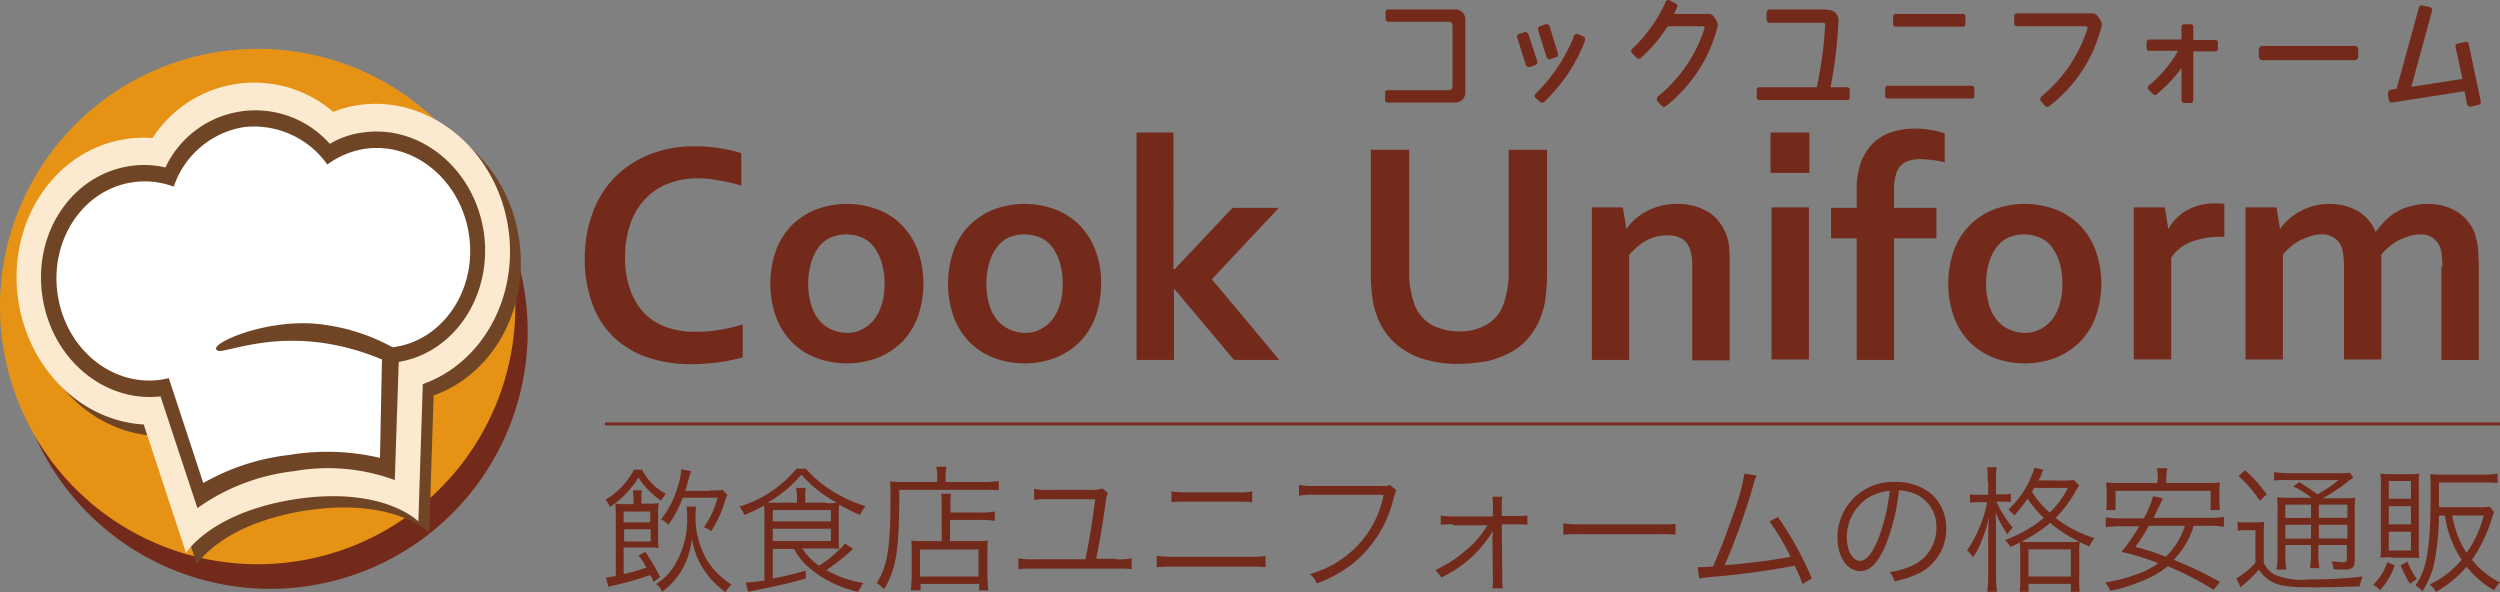
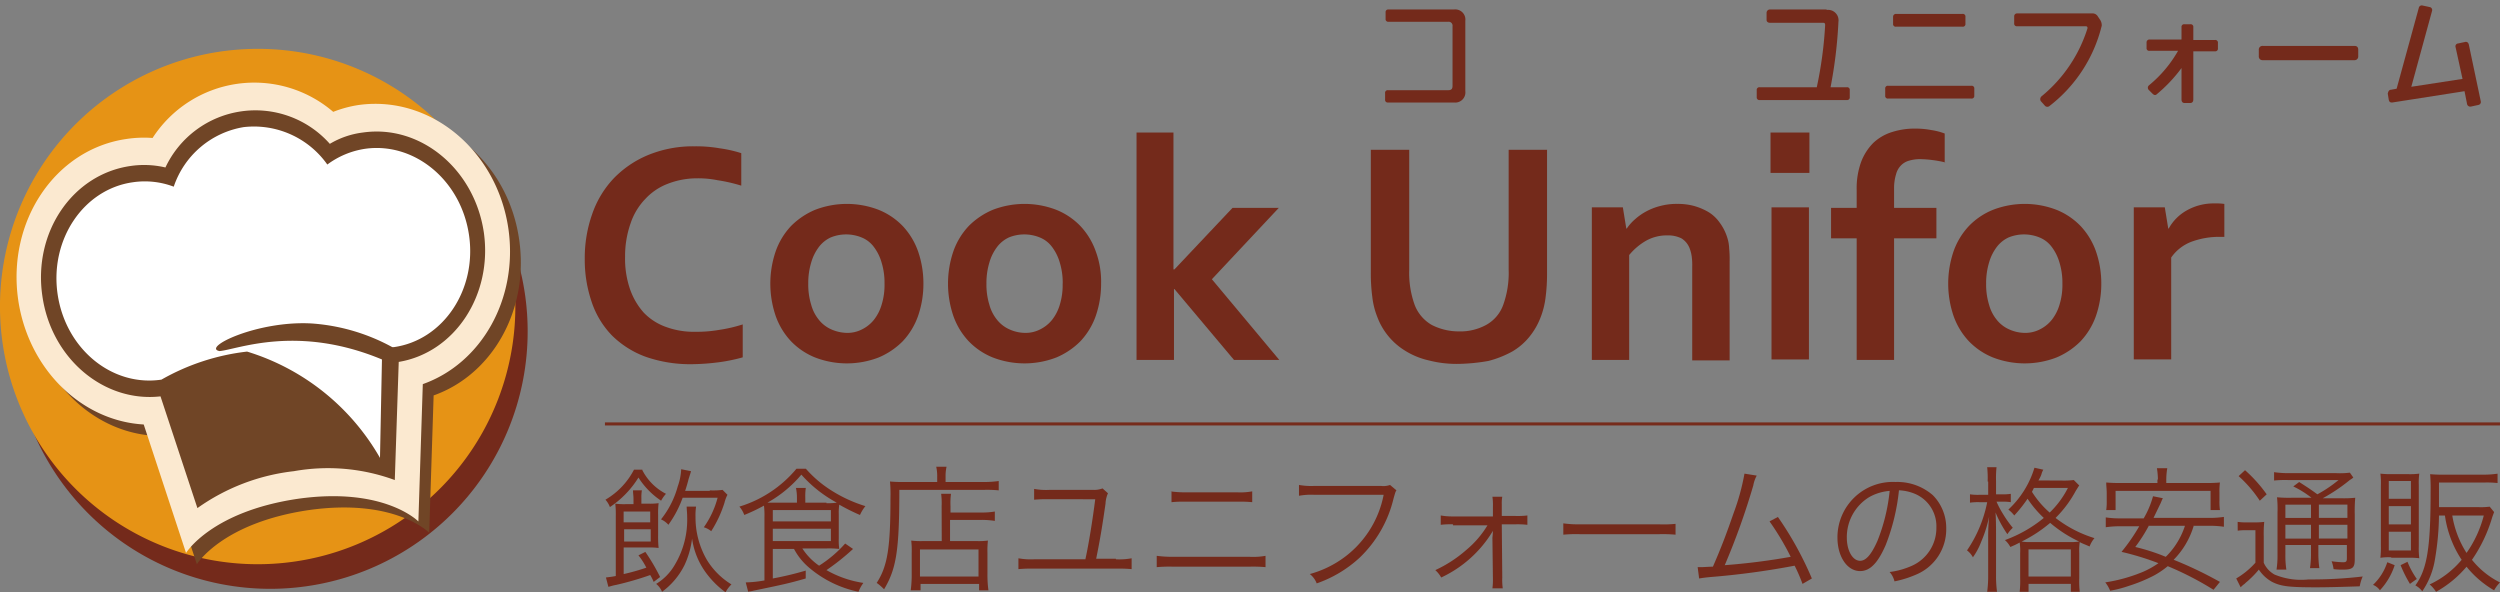
<svg xmlns="http://www.w3.org/2000/svg" width="205" height="48.566" viewBox="0 0 205 48.566">
  <rect x="0" y="0" width="205" height="48.566" fill="#808080" stroke="none" />
  <g id="Group_1467" data-name="Group 1467" transform="translate(0 0.025)">
    <g id="Group_1466" data-name="Group 1466" transform="translate(0 -0.025)">
      <path id="Path_2841" data-name="Path 2841" d="M44.819,36.109A21.109,21.109,0,1,1,23.709,15,21.1,21.1,0,0,1,44.819,36.109Z" transform="translate(-1.551 -8.935)" fill="#742a1b" />
      <path id="Path_2842" data-name="Path 2842" d="M42.259,31.009A21.13,21.13,0,1,1,21.109,9.9,21.1,21.1,0,0,1,42.259,31.009Z" transform="translate(0 -5.894)" fill="#e69315" />
      <g id="Group_1460" data-name="Group 1460" transform="translate(47.95 10.545)">
        <path id="Path_2843" data-name="Path 2843" d="M128,32.324a6.575,6.575,0,0,0-2.381.444,4.879,4.879,0,0,0-1.857,1.251,5.289,5.289,0,0,0-1.211,2.018,8.081,8.081,0,0,0-.444,2.7,7.7,7.7,0,0,0,.4,2.664,5.707,5.707,0,0,0,1.13,1.937,4.709,4.709,0,0,0,1.816,1.171,6.632,6.632,0,0,0,2.422.4,10.9,10.9,0,0,0,1.978-.161,11.919,11.919,0,0,0,1.9-.444v2.7a13.681,13.681,0,0,1-1.937.4,18.417,18.417,0,0,1-2.18.161,11.081,11.081,0,0,1-3.834-.605A7.666,7.666,0,0,1,121.02,45.2a7.252,7.252,0,0,1-1.655-2.745,10.677,10.677,0,0,1-.565-3.512,10.788,10.788,0,0,1,.605-3.673,8.086,8.086,0,0,1,1.736-2.906,8.376,8.376,0,0,1,2.825-1.937A9.693,9.693,0,0,1,127.8,29.7a11.2,11.2,0,0,1,2.058.161,10.476,10.476,0,0,1,1.776.4v2.664a13.166,13.166,0,0,0-1.937-.444A8.041,8.041,0,0,0,128,32.324Z" transform="translate(-118.8 -28.247)" fill="#742a1b" />
        <path id="Path_2844" data-name="Path 2844" d="M169.053,47.939a8.014,8.014,0,0,1-.444,2.664,5.872,5.872,0,0,1-1.251,2.058,6.1,6.1,0,0,1-1.978,1.332,7.238,7.238,0,0,1-5.207,0,5.7,5.7,0,0,1-1.978-1.332,5.872,5.872,0,0,1-1.251-2.058,8.214,8.214,0,0,1,0-5.328,5.872,5.872,0,0,1,1.251-2.058,6.1,6.1,0,0,1,1.978-1.332,7.238,7.238,0,0,1,5.207,0,5.7,5.7,0,0,1,1.978,1.332,5.873,5.873,0,0,1,1.251,2.058A8.015,8.015,0,0,1,169.053,47.939Zm-3.189,0a5.633,5.633,0,0,0-.242-1.736,3.876,3.876,0,0,0-.646-1.292,2.332,2.332,0,0,0-1.009-.767,3.353,3.353,0,0,0-2.5,0,2.56,2.56,0,0,0-.969.767,3.876,3.876,0,0,0-.646,1.292,5.818,5.818,0,0,0-.242,1.736,5.633,5.633,0,0,0,.242,1.736,3.325,3.325,0,0,0,.646,1.251,2.691,2.691,0,0,0,1.009.767,3.328,3.328,0,0,0,1.251.283,2.6,2.6,0,0,0,1.251-.283,2.912,2.912,0,0,0,.969-.767,3.664,3.664,0,0,0,.646-1.251A5.455,5.455,0,0,0,165.864,47.939Z" transform="translate(-141.283 -35.225)" fill="#742a1b" />
        <path id="Path_2845" data-name="Path 2845" d="M205.153,47.939a8.015,8.015,0,0,1-.444,2.664,5.872,5.872,0,0,1-1.251,2.058,6.1,6.1,0,0,1-1.978,1.332,7.238,7.238,0,0,1-5.207,0,5.7,5.7,0,0,1-1.978-1.332,5.872,5.872,0,0,1-1.251-2.058,8.213,8.213,0,0,1,0-5.328,5.872,5.872,0,0,1,1.251-2.058,6.1,6.1,0,0,1,1.978-1.332,7.238,7.238,0,0,1,5.207,0,5.7,5.7,0,0,1,1.978,1.332,5.872,5.872,0,0,1,1.251,2.058A7.105,7.105,0,0,1,205.153,47.939Zm-3.148,0a5.633,5.633,0,0,0-.242-1.736,3.877,3.877,0,0,0-.646-1.292,2.332,2.332,0,0,0-1.009-.767,3.353,3.353,0,0,0-2.5,0,2.56,2.56,0,0,0-.969.767,3.876,3.876,0,0,0-.646,1.292,5.819,5.819,0,0,0-.242,1.736,5.633,5.633,0,0,0,.242,1.736,3.325,3.325,0,0,0,.646,1.251,2.691,2.691,0,0,0,1.009.767,3.16,3.16,0,0,0,1.251.283,2.6,2.6,0,0,0,1.251-.283,2.912,2.912,0,0,0,.969-.767,3.665,3.665,0,0,0,.646-1.251A5.455,5.455,0,0,0,202,47.939Z" transform="translate(-162.813 -35.225)" fill="#742a1b" />
        <path id="Path_2846" data-name="Path 2846" d="M230.8,26.9h3.068V38.121h.081l4.763-5.045h3.794l-5.489,5.853,5.53,6.619h-3.713l-4.884-5.812h-.04v5.812H230.84V26.9Z" transform="translate(-185.594 -26.577)" fill="#742a1b" />
        <path id="Path_2847" data-name="Path 2847" d="M285.684,47.958a9.067,9.067,0,0,1-2.422-.283,6.223,6.223,0,0,1-1.9-.767,5.5,5.5,0,0,1-2.341-2.825,6.3,6.3,0,0,1-.4-1.614,14.433,14.433,0,0,1-.121-1.978V30.4h3.148v9.848a7.748,7.748,0,0,0,.444,2.866,3.222,3.222,0,0,0,1.413,1.655,4.869,4.869,0,0,0,2.22.525,4.406,4.406,0,0,0,2.22-.525,3.051,3.051,0,0,0,1.413-1.655,7.747,7.747,0,0,0,.444-2.866V30.4h3.148V40.531a14.865,14.865,0,0,1-.121,1.978,6.759,6.759,0,0,1-.4,1.614,5.809,5.809,0,0,1-.928,1.614,5.112,5.112,0,0,1-1.413,1.211,8.433,8.433,0,0,1-1.937.767A15.423,15.423,0,0,1,285.684,47.958Z" transform="translate(-214.042 -28.664)" fill="#742a1b" />
        <path id="Path_2848" data-name="Path 2848" d="M326.225,43.418h.04a3.917,3.917,0,0,1,.686-.767,4.789,4.789,0,0,1,.928-.646,5.033,5.033,0,0,1,1.17-.444,5.116,5.116,0,0,1,1.372-.161,5.014,5.014,0,0,1,1.332.161,5.088,5.088,0,0,1,1.171.484,3.062,3.062,0,0,1,.928.848,4.078,4.078,0,0,1,.646,1.251,3.149,3.149,0,0,1,.161.888,9.135,9.135,0,0,1,.04,1.09v8.113h-3.068V46.566a5.42,5.42,0,0,0-.04-.848,3.027,3.027,0,0,0-.161-.646,1.646,1.646,0,0,0-.686-.848,2.457,2.457,0,0,0-1.13-.242,3.5,3.5,0,0,0-1.7.4,5.054,5.054,0,0,0-1.453,1.211v8.6H323.4V41.683h2.543Z" transform="translate(-240.819 -35.225)" fill="#742a1b" />
        <path id="Path_2849" data-name="Path 2849" d="M359.7,26.9h3.189v3.31H359.7Zm.081,6.135h3.068V45.507h-3.068Z" transform="translate(-262.467 -26.577)" fill="#742a1b" />
        <path id="Path_2850" data-name="Path 2850" d="M381.4,28.885a8.059,8.059,0,0,0-1.049-.2,9.225,9.225,0,0,0-1.009-.081,3.236,3.236,0,0,0-.928.121,1.481,1.481,0,0,0-.686.4,1.615,1.615,0,0,0-.4.727,3.889,3.889,0,0,0-.161,1.09V32.6h3.471v2.5h-3.471V45.07H374.1V35.1H372V32.6h2.1V31.1a6.32,6.32,0,0,1,.363-2.26,4.411,4.411,0,0,1,1.009-1.574A3.925,3.925,0,0,1,377,26.383a6.083,6.083,0,0,1,1.937-.283,7,7,0,0,1,1.292.121,5.275,5.275,0,0,1,1.09.283v2.381Z" transform="translate(-269.803 -26.1)" fill="#742a1b" />
        <path id="Path_2851" data-name="Path 2851" d="M408.353,47.939a8.015,8.015,0,0,1-.444,2.664,5.873,5.873,0,0,1-1.251,2.058,6.1,6.1,0,0,1-1.978,1.332,7.238,7.238,0,0,1-5.207,0,5.7,5.7,0,0,1-1.978-1.332,5.872,5.872,0,0,1-1.251-2.058,8.213,8.213,0,0,1,0-5.328,5.872,5.872,0,0,1,1.251-2.058,5.7,5.7,0,0,1,1.978-1.332,7.238,7.238,0,0,1,5.207,0,5.7,5.7,0,0,1,1.978,1.332,5.873,5.873,0,0,1,1.251,2.058A8.015,8.015,0,0,1,408.353,47.939Zm-3.189,0a5.632,5.632,0,0,0-.242-1.736,3.876,3.876,0,0,0-.646-1.292,2.332,2.332,0,0,0-1.009-.767,3.353,3.353,0,0,0-2.5,0,2.56,2.56,0,0,0-.969.767,3.876,3.876,0,0,0-.646,1.292,5.819,5.819,0,0,0-.242,1.736,5.633,5.633,0,0,0,.242,1.736,3.325,3.325,0,0,0,.646,1.251,2.691,2.691,0,0,0,1.009.767,3.16,3.16,0,0,0,1.251.283,2.6,2.6,0,0,0,1.251-.283,2.912,2.912,0,0,0,.969-.767,3.665,3.665,0,0,0,.646-1.251A5.455,5.455,0,0,0,405.164,47.939Z" transform="translate(-283.997 -35.225)" fill="#742a1b" />
        <path id="Path_2852" data-name="Path 2852" d="M440.927,44.045h-.242a6.564,6.564,0,0,0-2.462.4,3.563,3.563,0,0,0-1.655,1.292v8.355H433.5V41.623h2.543l.283,1.736h.04a3.8,3.8,0,0,1,1.493-1.493,4.468,4.468,0,0,1,2.26-.565,4.892,4.892,0,0,1,.807.04Z" transform="translate(-306.48 -35.165)" fill="#742a1b" />
-         <path id="Path_2853" data-name="Path 2853" d="M472.345,46.566a4.63,4.63,0,0,0-.04-.767,2.444,2.444,0,0,0-.081-.605,1.717,1.717,0,0,0-.565-.928,1.694,1.694,0,0,0-1.171-.363,2.8,2.8,0,0,0-.807.121,7.271,7.271,0,0,0-.848.323,4.632,4.632,0,0,0-1.493,1.211v8.6h-3.068V46.566a4.64,4.64,0,0,0-.04-.767,2.441,2.441,0,0,0-.081-.605,1.717,1.717,0,0,0-.565-.928,1.694,1.694,0,0,0-1.171-.363,2.8,2.8,0,0,0-.807.121,7.281,7.281,0,0,0-.848.323,4.633,4.633,0,0,0-1.493,1.211v8.6H456.2V41.683h2.543l.283,1.736h.04a3.917,3.917,0,0,1,.686-.767,4.79,4.79,0,0,1,.928-.646,5.484,5.484,0,0,1,1.13-.444,4.637,4.637,0,0,1,1.332-.161,4.535,4.535,0,0,1,2.22.565,3.435,3.435,0,0,1,1.493,1.7h.04a8.876,8.876,0,0,1,.807-.928,4.346,4.346,0,0,1,.969-.727,4.12,4.12,0,0,1,1.17-.444,4.637,4.637,0,0,1,1.332-.161,4.363,4.363,0,0,1,2.26.565,3.6,3.6,0,0,1,1.413,1.493,2.027,2.027,0,0,1,.2.525c.04.2.121.4.161.646a4.964,4.964,0,0,1,.081.807c0,.283.04.646.04,1.009v7.75h-3.068V46.566Z" transform="translate(-320.018 -35.225)" fill="#742a1b" />
      </g>
      <g id="Group_1461" data-name="Group 1461" transform="translate(113.579)">
        <path id="Path_2854" data-name="Path 2854" d="M281.642,8.519h4.924c.283,0,.363-.121.363-.363V3.272a.321.321,0,0,0-.363-.363h-4.884a.214.214,0,0,1-.242-.242V2.142a.214.214,0,0,1,.242-.242h5.368a.832.832,0,0,1,.928.928V8.6a.832.832,0,0,1-.928.928h-5.409a.214.214,0,0,1-.242-.242V8.762A.214.214,0,0,1,281.642,8.519Z" transform="translate(-281.4 -1.123)" fill="#742a1b" />
-         <path id="Path_2855" data-name="Path 2855" d="M308.361,5.692l.444-.161c.161-.04.242.04.323.161l.727,2.22a.255.255,0,0,1-.161.323l-.444.161a.3.3,0,0,1-.323-.161l-.686-2.18Q308.119,5.752,308.361,5.692Zm4.843,0,.444.2c.121.04.161.2.121.363a13.576,13.576,0,0,1-3.31,4.965.259.259,0,0,1-.363.04l-.363-.323a.227.227,0,0,1,0-.363,13.807,13.807,0,0,0,3.108-4.642A.266.266,0,0,1,313.2,5.692ZM310.1,5.046l.444-.161c.161-.04.242.04.323.161l.686,2.22c.04.161,0,.283-.161.323l-.444.161c-.161.04-.242-.04-.323-.161l-.686-2.18C309.9,5.207,309.936,5.086,310.1,5.046Z" transform="translate(-297.383 -2.897)" fill="#742a1b" />
-         <path id="Path_2856" data-name="Path 2856" d="M334.5-.015l.484.242c.161.081.242.2.161.363-.081.2-.161.363-.242.525h2.866a.491.491,0,0,1,.4.242l.161.242a.776.776,0,0,1,.161.484,12.031,12.031,0,0,1-4.238,6.579.272.272,0,0,1-.4-.04l-.323-.363a.313.313,0,0,1,.081-.4,11.818,11.818,0,0,0,3.794-5.57c0-.121-.04-.161-.161-.161h-2.866a12.138,12.138,0,0,1-2.18,2.583q-.242.182-.363,0l-.363-.363a.248.248,0,0,1,.04-.4A12.268,12.268,0,0,0,334.177.227C334.217.025,334.338-.055,334.5-.015Z" transform="translate(-311.211 0.025)" fill="#742a1b" />
        <path id="Path_2857" data-name="Path 2857" d="M362.631,1.94a.856.856,0,0,1,.969.969,37.563,37.563,0,0,1-.646,5.368h1.332a.214.214,0,0,1,.242.242v.565a.214.214,0,0,1-.242.242h-7.144a.214.214,0,0,1-.242-.242V8.519a.214.214,0,0,1,.242-.242h4.682a32.649,32.649,0,0,0,.686-5.086c0-.161-.04-.2-.2-.2H357.99c-.161,0-.283-.081-.283-.242V2.183a.276.276,0,0,1,.283-.283h4.642Z" transform="translate(-326.427 -1.123)" fill="#742a1b" />
        <path id="Path_2858" data-name="Path 2858" d="M383.242,8.693h6.821a.214.214,0,0,1,.242.242V9.5a.214.214,0,0,1-.242.242h-6.821A.214.214,0,0,1,383,9.5V8.935A.214.214,0,0,1,383.242,8.693Zm.646-5.893h5.449a.214.214,0,0,1,.242.242v.565a.214.214,0,0,1-.242.242h-5.449a.214.214,0,0,1-.242-.242V3.042A.233.233,0,0,1,383.888,2.8Z" transform="translate(-341.992 -1.66)" fill="#742a1b" />
        <path id="Path_2859" data-name="Path 2859" d="M409.442,2.7h6.216a.491.491,0,0,1,.4.242l.161.242a.811.811,0,0,1,.161.525,11.875,11.875,0,0,1-4.278,6.579.272.272,0,0,1-.4-.04l-.323-.363a.313.313,0,0,1,.081-.4,11.727,11.727,0,0,0,3.754-5.57c0-.121-.04-.161-.161-.161h-5.61a.214.214,0,0,1-.242-.242V2.942A.233.233,0,0,1,409.442,2.7Z" transform="translate(-357.617 -1.6)" fill="#742a1b" />
        <path id="Path_2860" data-name="Path 2860" d="M436.342,6.151h2.583c.04,0,.04,0,.04-.04V5.142a.214.214,0,0,1,.242-.242h.484a.214.214,0,0,1,.242.242V6.151c0,.04,0,.04.04.04h1.736a.214.214,0,0,1,.242.242v.444a.214.214,0,0,1-.242.242h-1.736c-.04,0-.04,0-.04.04v3.915c0,.161-.081.283-.242.283h-.484c-.161,0-.242-.121-.242-.283V8.492a12.172,12.172,0,0,1-2.018,2.139c-.121.121-.242.081-.363-.04l-.323-.323a.259.259,0,0,1,.04-.363,10.1,10.1,0,0,0,2.381-2.825h-2.341a.214.214,0,0,1-.242-.242V6.393A.233.233,0,0,1,436.342,6.151Z" transform="translate(-373.66 -2.912)" fill="#742a1b" />
        <path id="Path_2861" data-name="Path 2861" d="M467.053,9.623v.525a.3.3,0,0,1-.323.323h-7.507a.3.3,0,0,1-.323-.323V9.623a.3.3,0,0,1,.323-.323h7.507C466.932,9.3,467.053,9.381,467.053,9.623Z" transform="translate(-387.257 -5.536)" fill="#742a1b" />
        <path id="Path_2862" data-name="Path 2862" d="M485.382,7.987l.444-.081,1.816-6.619a.249.249,0,0,1,.323-.2l.565.121a.249.249,0,0,1,.2.323l-1.7,6.216,4.2-.646-.565-2.583a.236.236,0,0,1,.2-.323l.565-.121c.161-.04.283.04.323.242l.969,4.6a.249.249,0,0,1-.2.323l-.565.121a.273.273,0,0,1-.363-.242l-.2-1.009-5.933.928c-.161,0-.242-.04-.283-.242L485.1,8.31C485.14,8.108,485.221,7.987,485.382,7.987Z" transform="translate(-402.882 -0.631)" fill="#742a1b" />
      </g>
      <g id="Group_1462" data-name="Group 1462" transform="translate(49.646 38.273)">
        <path id="Path_2863" data-name="Path 2863" d="M126.027,95.381a4.466,4.466,0,0,0,1.937,1.937,2.865,2.865,0,0,0-.4.565,6.4,6.4,0,0,1-1.857-1.9,7.861,7.861,0,0,1-2.341,2.422A1.863,1.863,0,0,0,123,97.8a6.084,6.084,0,0,0,2.341-2.462h.686Zm.928,9.162a3.664,3.664,0,0,0-.283-.565,25.4,25.4,0,0,1-2.785.807c-.242.04-.484.121-.646.161l-.2-.767c.283-.04.4-.04.807-.121V99.134a7.784,7.784,0,0,0-.04-1.009,5.438,5.438,0,0,0,.888.04h.605v-.444c0-.242-.04-.444-.04-.686h.727a3.472,3.472,0,0,0-.04.646v.444h.525a5.437,5.437,0,0,0,.888-.04,6.568,6.568,0,0,0-.04.969v1.655a8.446,8.446,0,0,0,.04,1.049,6.266,6.266,0,0,0-.928-.04h-1.937v2.18a17.275,17.275,0,0,0,1.857-.525,5.648,5.648,0,0,0-.646-1.009l.565-.283a16.336,16.336,0,0,1,1.211,2.058Zm-.283-4.884v-.888h-2.18v.888Zm-2.139,1.574h2.18v-1.009h-2.18Zm5.893-2.825a4.891,4.891,0,0,0-.04.807,6.914,6.914,0,0,0,.928,3.512,6.031,6.031,0,0,0,2.018,2.018,2.7,2.7,0,0,0-.484.646,7.317,7.317,0,0,1-1.493-1.453,6.169,6.169,0,0,1-1.251-2.946,7.216,7.216,0,0,1-.605,2.139,6.021,6.021,0,0,1-1.857,2.22,1.605,1.605,0,0,0-.484-.646,4.4,4.4,0,0,0,1.534-1.574,7.158,7.158,0,0,0,1.009-3.915c0-.363-.04-.646-.04-.848h.767Zm1.13-1.372a6.332,6.332,0,0,0,1.049-.04l.4.4a3.059,3.059,0,0,0-.242.646,9.633,9.633,0,0,1-1.09,2.341,1.757,1.757,0,0,0-.605-.323,7.449,7.449,0,0,0,1.13-2.422h-2.866a8.9,8.9,0,0,1-1.171,2.22,1.686,1.686,0,0,0-.605-.444,7.445,7.445,0,0,0,1.372-2.7,4.752,4.752,0,0,0,.283-1.413l.807.161c-.04.161-.121.4-.2.646-.081.323-.161.605-.283.969h2.018Z" transform="translate(-123 -95.098)" fill="#742a1b" />
        <path id="Path_2864" data-name="Path 2864" d="M152.945,101.739V104.2a26.02,26.02,0,0,0,2.7-.646v.646c-1.372.4-1.978.525-4.319,1.009-.121.04-.242.04-.4.081l-.2-.767a9.747,9.747,0,0,0,1.534-.161V99.155a6.265,6.265,0,0,0-.04-.928,14.615,14.615,0,0,1-1.615.767,2.2,2.2,0,0,0-.4-.686,9.788,9.788,0,0,0,4.682-3.108h.767a9.5,9.5,0,0,0,2.018,1.736,11.522,11.522,0,0,0,2.866,1.332,3.167,3.167,0,0,0-.444.727,16.59,16.59,0,0,1-1.7-.848,4.647,4.647,0,0,0-.04.807v1.937a5.179,5.179,0,0,0,.04.888,7.5,7.5,0,0,0-1.049-.04h-1.978a5.054,5.054,0,0,0,1.372,1.413,9.88,9.88,0,0,0,2.139-1.816l.646.444a18.694,18.694,0,0,1-2.18,1.736,8.712,8.712,0,0,0,3.027,1.049,3.273,3.273,0,0,0-.4.727,9.055,9.055,0,0,1-3.955-1.9,5.192,5.192,0,0,1-1.332-1.614h-1.736Zm4.4-3.713a5.162,5.162,0,0,0,.848-.04,10.571,10.571,0,0,1-2.906-2.3,9.986,9.986,0,0,1-2.785,2.3h2.422v-.363a3.963,3.963,0,0,0-.081-.848h.807a4.91,4.91,0,0,0-.04.848v.363h1.736Zm-4.4,1.493h4.763V98.59h-4.763Zm0,1.614h4.763v-1.009h-4.763Z" transform="translate(-139.221 -95.039)" fill="#742a1b" />
        <path id="Path_2865" data-name="Path 2865" d="M183.065,95.567a3.406,3.406,0,0,0-.081-.767h.848a3.406,3.406,0,0,0-.081.767v.484h3.108a8.28,8.28,0,0,0,1.251-.081v.767a9.576,9.576,0,0,0-1.251-.04h-6.9c0,4.965-.242,6.458-1.251,8.153a4.045,4.045,0,0,0-.605-.525c.888-1.372,1.13-2.866,1.13-6.983a11.057,11.057,0,0,0-.04-1.332,10.586,10.586,0,0,0,1.171.04h2.7v-.484Zm.363,2.462a6.032,6.032,0,0,0-.04-1.009h.807a5.761,5.761,0,0,0-.04,1.009v.525H186.7a6.285,6.285,0,0,0,1.09-.081v.767a7.092,7.092,0,0,0-1.09-.081h-2.583v1.736h2.18a5.989,5.989,0,0,0,.928-.04,7.168,7.168,0,0,0-.04,1.009V103.6a9.157,9.157,0,0,0,.081,1.332H186.5v-.525h-4.8v.525h-.807a9.61,9.61,0,0,0,.081-1.332v-1.776a6.568,6.568,0,0,0-.04-.969,6.568,6.568,0,0,0,.969.04h1.534Zm-1.776,5.772h4.8v-2.22h-4.8Z" transform="translate(-155.86 -94.8)" fill="#742a1b" />
        <path id="Path_2866" data-name="Path 2866" d="M214.892,105.012a5.559,5.559,0,0,0,1.292-.081v.888a11.4,11.4,0,0,0-1.292-.04h-6.7a11.4,11.4,0,0,0-1.292.04v-.888a5.744,5.744,0,0,0,1.292.081h4.2c.283-1.292.605-3.31.807-4.924H209.4a10.246,10.246,0,0,0-1.211.04V99.24a5.181,5.181,0,0,0,1.251.081h3.592a1.9,1.9,0,0,0,.767-.121l.444.4a2.312,2.312,0,0,0-.2.848c-.242,1.7-.444,2.946-.767,4.521h1.615Z" transform="translate(-173.036 -97.424)" fill="#742a1b" />
        <path id="Path_2867" data-name="Path 2867" d="M235,105.087a9.9,9.9,0,0,0,1.292.081h6.337a5.744,5.744,0,0,0,1.292-.081v.928a11.4,11.4,0,0,0-1.292-.04h-6.337a11.78,11.78,0,0,0-1.292.04Zm1.13-5.287a8.528,8.528,0,0,0,1.211.081h4.278a5.346,5.346,0,0,0,1.211-.081v.888a9.519,9.519,0,0,0-1.171-.04h-4.278a9.179,9.179,0,0,0-1.17.04V99.8Z" transform="translate(-189.794 -97.782)" fill="#742a1b" />
        <path id="Path_2868" data-name="Path 2868" d="M271.892,98.944c-.081.121-.081.121-.242.686a9.875,9.875,0,0,1-2.785,4.843,10.044,10.044,0,0,1-3.512,2.1,1.733,1.733,0,0,0-.565-.767,8.557,8.557,0,0,0,2.543-1.171,8.337,8.337,0,0,0,3.512-5.328h-5.691a5.542,5.542,0,0,0-1.251.081V98.5a5.729,5.729,0,0,0,1.251.081h5.489a1.593,1.593,0,0,0,.727-.081Z" transform="translate(-207.03 -97.007)" fill="#742a1b" />
        <path id="Path_2869" data-name="Path 2869" d="M293.053,103.16a6.591,6.591,0,0,0-1.009.04v-.767a5.57,5.57,0,0,0,1.009.081h3.269v-.767a4.913,4.913,0,0,0-.04-.848h.807a2.86,2.86,0,0,0-.04.605v.969h1.09a6.591,6.591,0,0,0,1.009-.04v.767a7.173,7.173,0,0,0-1.009-.04h-1.09l.04,4.359a4.927,4.927,0,0,0,.04.888h-.848a4.9,4.9,0,0,0,.04-.807v-.04l-.04-3.31a5.744,5.744,0,0,0,.04-.605c0,.04,0,.04-.04.121a9.745,9.745,0,0,1-4.2,3.754,2.287,2.287,0,0,0-.484-.605,10.525,10.525,0,0,0,2.543-1.655,7.981,7.981,0,0,0,1.736-2.018h-2.825Z" transform="translate(-223.549 -98.438)" fill="#742a1b" />
        <path id="Path_2870" data-name="Path 2870" d="M317.6,106.3a8.959,8.959,0,0,0,1.372.081h6.5a9.975,9.975,0,0,0,1.332-.04v.888a11.464,11.464,0,0,0-1.372-.04h-6.458a10.722,10.722,0,0,0-1.372.04Z" transform="translate(-239.055 -101.658)" fill="#742a1b" />
        <path id="Path_2871" data-name="Path 2871" d="M349.743,96.361a2.645,2.645,0,0,0-.283.807,58.008,58.008,0,0,1-2.341,6.539,53.389,53.389,0,0,0,5.409-.686,22.056,22.056,0,0,0-1.736-2.906l.686-.363a27.742,27.742,0,0,1,2.785,5.045l-.767.444a13.719,13.719,0,0,0-.646-1.493,64.8,64.8,0,0,1-6.862.928c-.444.04-.727.081-.969.121l-.121-.928h.323c.081,0,.686-.04.928-.04.686-1.574,1.13-2.745,1.7-4.4a18.556,18.556,0,0,0,.888-3.229Z" transform="translate(-255.336 -95.635)" fill="#742a1b" />
        <path id="Path_2872" data-name="Path 2872" d="M377.255,103.066c-.646,1.493-1.292,2.139-2.1,2.139-1.049,0-1.857-1.171-1.857-2.745a4.542,4.542,0,0,1,4.763-4.561,4.435,4.435,0,0,1,3.067,1.09,3.813,3.813,0,0,1,1.09,2.7,4.026,4.026,0,0,1-2.543,3.834,8.518,8.518,0,0,1-1.7.525,1.756,1.756,0,0,0-.4-.767,6.4,6.4,0,0,0,1.857-.525,3.382,3.382,0,0,0,1.978-3.108,2.882,2.882,0,0,0-1.776-2.785,3.821,3.821,0,0,0-1.292-.283A16.948,16.948,0,0,1,377.255,103.066Zm-1.372-3.915a3.844,3.844,0,0,0-1.816,3.31c0,1.09.484,1.9,1.09,1.9.484,0,.928-.525,1.413-1.614a15.008,15.008,0,0,0,1.009-4.117A4,4,0,0,0,375.883,99.151Z" transform="translate(-272.273 -96.649)" fill="#742a1b" />
        <path id="Path_2873" data-name="Path 2873" d="M401.3,96.071a8.2,8.2,0,0,0-.04-1.171h.767a8.483,8.483,0,0,0-.04,1.13v1.09h.484a3.706,3.706,0,0,0,.727-.04v.686a3.692,3.692,0,0,0-.686-.04h-.484a7.083,7.083,0,0,0,.484.928,9.56,9.56,0,0,0,.848,1.211,3.013,3.013,0,0,0-.444.525,9.721,9.721,0,0,1-.969-1.776c.04.646.04,1.292.04,1.816v3.39a9.407,9.407,0,0,0,.081,1.292h-.807a9.4,9.4,0,0,0,.081-1.292v-3.148a16.964,16.964,0,0,1,.081-1.736,10.423,10.423,0,0,1-.646,2.058,5.583,5.583,0,0,1-.686,1.292,1.7,1.7,0,0,0-.484-.565,10.64,10.64,0,0,0,1.655-3.955h-.605a4.649,4.649,0,0,0-.807.04V97.12a4.184,4.184,0,0,0,.807.04h.686v-1.09Zm6.014-.081a6.616,6.616,0,0,0,1.049-.04l.444.444c-.081.121-.081.121-.283.444a9.367,9.367,0,0,1-1.655,2.22,9.956,9.956,0,0,0,3.189,1.655,2.361,2.361,0,0,0-.4.686c-.444-.2-.605-.242-.807-.363a5.2,5.2,0,0,0-.04.928v2.018a7.855,7.855,0,0,0,.04,1.13h-.727v-.646h-3.471v.646h-.727a8.175,8.175,0,0,0,.04-1.13v-2.018a4.691,4.691,0,0,0-.04-.888,6.928,6.928,0,0,1-.767.363,1.963,1.963,0,0,0-.444-.565,10.846,10.846,0,0,0,3.189-1.816,9.047,9.047,0,0,1-1.332-1.574,11.6,11.6,0,0,1-1.09,1.372,2.75,2.75,0,0,0-.484-.484,7.734,7.734,0,0,0,2.139-3.431l.727.161a1.485,1.485,0,0,0-.161.4,2.66,2.66,0,0,1-.242.484Zm.605,5.045a5.182,5.182,0,0,0,.888-.04,10.451,10.451,0,0,1-2.381-1.534,11.187,11.187,0,0,1-2.341,1.534,4.185,4.185,0,0,0,.807.04Zm-3.269,2.825h3.471v-2.22h-3.471Zm.444-7.265-.161.323a7.617,7.617,0,0,0,1.453,1.7,7.5,7.5,0,0,0,1.493-2.018Z" transform="translate(-287.958 -94.86)" fill="#742a1b" />
        <path id="Path_2874" data-name="Path 2874" d="M434.965,99.782a6.646,6.646,0,0,1-1.655,2.825,32.127,32.127,0,0,1,3.794,1.816l-.525.646a25.488,25.488,0,0,0-3.754-1.937,6.966,6.966,0,0,1-1.13.767,12.715,12.715,0,0,1-2.058.848,10,10,0,0,1-1.534.4,2.8,2.8,0,0,0-.4-.686,13.183,13.183,0,0,0,3.148-.888,7.18,7.18,0,0,0,1.211-.686,22.526,22.526,0,0,0-3.027-.928,15.193,15.193,0,0,0,1.453-2.1h-1.615a8.186,8.186,0,0,0-1.13.081v-.807a7.707,7.707,0,0,0,1.13.081h1.978a7.376,7.376,0,0,0,.767-1.816l.807.161a3.206,3.206,0,0,0-.161.363l-.605,1.251H436.3a7.707,7.707,0,0,0,1.13-.081V99.9a8.186,8.186,0,0,0-1.13-.081h-1.332Zm-2.946-3.754a6.112,6.112,0,0,0-.081-.928h.848a5.667,5.667,0,0,0-.081.928v.283h3.189a11.352,11.352,0,0,0,1.211-.04,5.424,5.424,0,0,0-.04.848v.646a4.64,4.64,0,0,0,.04.767h-.767V96.957h-7.79v1.574h-.767a4.633,4.633,0,0,0,.04-.767v-.646c0-.283-.04-.565-.04-.848a11.352,11.352,0,0,0,1.211.04h2.987v-.283Zm-.727,3.754a13.275,13.275,0,0,1-1.13,1.776,16.6,16.6,0,0,1,2.5.807,6.049,6.049,0,0,0,.807-.969,6.352,6.352,0,0,0,.767-1.574h-2.946Z" transform="translate(-304.716 -94.979)" fill="#742a1b" />
        <path id="Path_2875" data-name="Path 2875" d="M454.421,99.738a4.649,4.649,0,0,0,.807.04h.525a5.685,5.685,0,0,0,.848-.04,9.508,9.508,0,0,0-.04,1.171v2.18a2.054,2.054,0,0,0,.888.969,5.687,5.687,0,0,0,2.785.4,35.849,35.849,0,0,0,4.44-.242,3.6,3.6,0,0,0-.242.807c-1.211.04-2.583.081-3.592.081-2.22,0-2.866-.081-3.592-.444a3.111,3.111,0,0,1-1.09-1.009,7.6,7.6,0,0,1-.767.807c-.161.161-.242.2-.4.363a1.766,1.766,0,0,0-.323.283l-.363-.727a6.5,6.5,0,0,0,1.574-1.292v-2.664h-.686a4.393,4.393,0,0,0-.767.04Zm.605-4.238a11.571,11.571,0,0,1,1.776,1.978l-.565.525a10.222,10.222,0,0,0-1.736-2.018Zm5.449,2.26a7.8,7.8,0,0,0-1.493-.928l.484-.363c.565.363.888.565,1.493,1.009a10.755,10.755,0,0,0,1.736-1.171h-4.157a8.818,8.818,0,0,0-1.13.04v-.686a7.882,7.882,0,0,0,1.17.081h3.915a6.654,6.654,0,0,0,1.13-.04l.283.4a1.709,1.709,0,0,1-.283.2A14.229,14.229,0,0,1,461.4,97.8h1.453a8.874,8.874,0,0,0,1.211-.04,12.233,12.233,0,0,0-.04,1.372v3.673c0,.686-.161.848-.969.848a5.423,5.423,0,0,1-.767-.04,3.021,3.021,0,0,0-.161-.646,7.882,7.882,0,0,0,.928.081c.242,0,.323-.04.323-.323v-1.09H461.04v.686a8.521,8.521,0,0,0,.081,1.211h-.767a8.069,8.069,0,0,0,.081-1.211v-.686h-2.1v.848a7.456,7.456,0,0,0,.081,1.171h-.807a7.464,7.464,0,0,0,.081-1.171V98.971a9.224,9.224,0,0,0-.04-1.251,10.245,10.245,0,0,0,1.211.04Zm-2.139.565v1.09h2.1v-1.09Zm0,2.785h2.1V99.98h-2.1Zm2.745-1.7h2.341v-1.09h-2.341Zm2.341.565h-2.341v1.13h2.341Z" transform="translate(-320.58 -95.217)" fill="#742a1b" />
        <path id="Path_2876" data-name="Path 2876" d="M483.876,103.707a5.459,5.459,0,0,1-1.211,2.058,1.268,1.268,0,0,0-.565-.444,4.43,4.43,0,0,0,1.171-1.857Zm-.283-.646a4.453,4.453,0,0,0-.888.04,7.467,7.467,0,0,0,.04-1.009V97.169a6,6,0,0,0-.04-.969,7.173,7.173,0,0,0,1.009.04h1.211a5.743,5.743,0,0,0,.969-.04,5.461,5.461,0,0,0-.04.928v5a6.594,6.594,0,0,0,.04,1.009,6.548,6.548,0,0,0-.928-.04h-1.372Zm-.2-4.8h1.816V96.805h-1.816Zm0,2.1h1.816V98.864h-1.816Zm0,2.139h1.816v-1.534h-1.816Zm1.534.928a6.708,6.708,0,0,0,.767,1.413c-.242.161-.4.283-.565.4a10.6,10.6,0,0,1-.767-1.534Zm2.583-3.794a22.716,22.716,0,0,1-.323,3.552,6.48,6.48,0,0,1-1.049,2.664,1.644,1.644,0,0,0-.565-.484c.969-1.332,1.251-3.108,1.251-7.709a13.872,13.872,0,0,0-.04-1.413,11.341,11.341,0,0,0,1.17.04h3.269a7.549,7.549,0,0,0,1.09-.081v.767a8.145,8.145,0,0,0-1.09-.04h-3.713v2.018h3.229a5.459,5.459,0,0,0,.928-.04l.363.444c-.04.121-.081.2-.161.444a12.112,12.112,0,0,1-1.655,3.471,6.876,6.876,0,0,0,2.3,1.857,2.7,2.7,0,0,0-.484.646,8.191,8.191,0,0,1-2.26-1.937,8.995,8.995,0,0,1-2.5,2.058,2.693,2.693,0,0,0-.525-.605,7.623,7.623,0,0,0,2.624-2.018,8.744,8.744,0,0,1-1.372-3.633Zm1.09,0a8.084,8.084,0,0,0,1.17,3.068,9.4,9.4,0,0,0,1.413-3.068Z" transform="translate(-337.159 -95.635)" fill="#742a1b" />
      </g>
      <g id="Group_1465" data-name="Group 1465" transform="translate(1.358 6.776)">
        <g id="Group_1464" data-name="Group 1464">
          <path id="Path_2877" data-name="Path 2877" d="M33.671,20.994a9.5,9.5,0,0,0-2.1.565A9.97,9.97,0,0,0,16.719,23.7a9.586,9.586,0,0,0-2.139.081c-5.853.807-9.808,6.7-8.88,13.158.848,5.731,5.247,9.929,10.292,10.212l3.471,10.535s2.058-3.39,9.162-4.44c7.1-1.009,9.889,1.857,9.889,1.857l.363-11.261c4.8-1.7,7.83-6.983,7.023-12.714C45.013,24.667,39.524,20.146,33.671,20.994Z" transform="translate(-4.677 -18.193)" fill="#704526" />
          <path id="Path_2878" data-name="Path 2878" d="M31.431,18.594a9.5,9.5,0,0,0-2.1.565A9.931,9.931,0,0,0,14.519,21.3a9.586,9.586,0,0,0-2.139.081c-5.853.848-9.808,6.74-8.88,13.2.848,5.731,5.247,9.929,10.292,10.212l3.471,10.535s2.058-3.39,9.162-4.44c7.1-1.009,9.889,1.857,9.889,1.857l.363-11.261c4.8-1.7,7.83-6.983,7.023-12.714C42.773,22.307,37.284,17.786,31.431,18.594Z" transform="translate(-3.365 -16.762)" fill="#fbe9d0" />
          <g id="Group_1463" data-name="Group 1463" transform="translate(2 2.273)">
            <path id="Path_2879" data-name="Path 2879" d="M44.638,32.406c-.767-5.207-5.207-8.88-9.929-8.194a6.955,6.955,0,0,0-2.7.928,8.152,8.152,0,0,0-13.481,1.937,7.589,7.589,0,0,0-2.866-.121c-4.763.686-7.992,5.449-7.225,10.656.727,5.126,5.045,8.759,9.687,8.234l3.027,9.162a16.916,16.916,0,0,1,7.911-3.027,15.885,15.885,0,0,1,8.274.727l.323-9.687C42.257,42.254,45.365,37.532,44.638,32.406Z" transform="translate(-8.321 -22.393)" fill="#704526" />
-             <path id="Path_2880" data-name="Path 2880" d="M36.789,27.484a6.9,6.9,0,0,0-3.108,1.292,7.363,7.363,0,0,0-6.862-3.068,7.309,7.309,0,0,0-5.731,4.884,6.691,6.691,0,0,0-3.35-.363c-4.036.565-6.821,4.682-6.175,9.162s4.44,7.628,8.516,7.023l.605-.121,2.825,8.6a18.389,18.389,0,0,1,7.023-2.3A18.927,18.927,0,0,1,38,52.831l.161-8.072c-6.983-2.906-11.866-.807-13.32-.686-1.493-.283,3.148-2.543,7.628-2.26a16.068,16.068,0,0,1,6.539,1.937h.121c4.036-.565,6.821-4.682,6.175-9.162C44.659,30.067,40.825,26.919,36.789,27.484Z" transform="translate(-10.199 -24.333)" fill="#fff" />
+             <path id="Path_2880" data-name="Path 2880" d="M36.789,27.484a6.9,6.9,0,0,0-3.108,1.292,7.363,7.363,0,0,0-6.862-3.068,7.309,7.309,0,0,0-5.731,4.884,6.691,6.691,0,0,0-3.35-.363c-4.036.565-6.821,4.682-6.175,9.162s4.44,7.628,8.516,7.023a18.389,18.389,0,0,1,7.023-2.3A18.927,18.927,0,0,1,38,52.831l.161-8.072c-6.983-2.906-11.866-.807-13.32-.686-1.493-.283,3.148-2.543,7.628-2.26a16.068,16.068,0,0,1,6.539,1.937h.121c4.036-.565,6.821-4.682,6.175-9.162C44.659,30.067,40.825,26.919,36.789,27.484Z" transform="translate(-10.199 -24.333)" fill="#fff" />
          </g>
        </g>
      </g>
    </g>
    <line id="Line_219" data-name="Line 219" x2="155.394" transform="translate(49.605 34.737)" fill="none" stroke="#762b1b" stroke-miterlimit="10" stroke-width="0.25" />
  </g>
</svg>